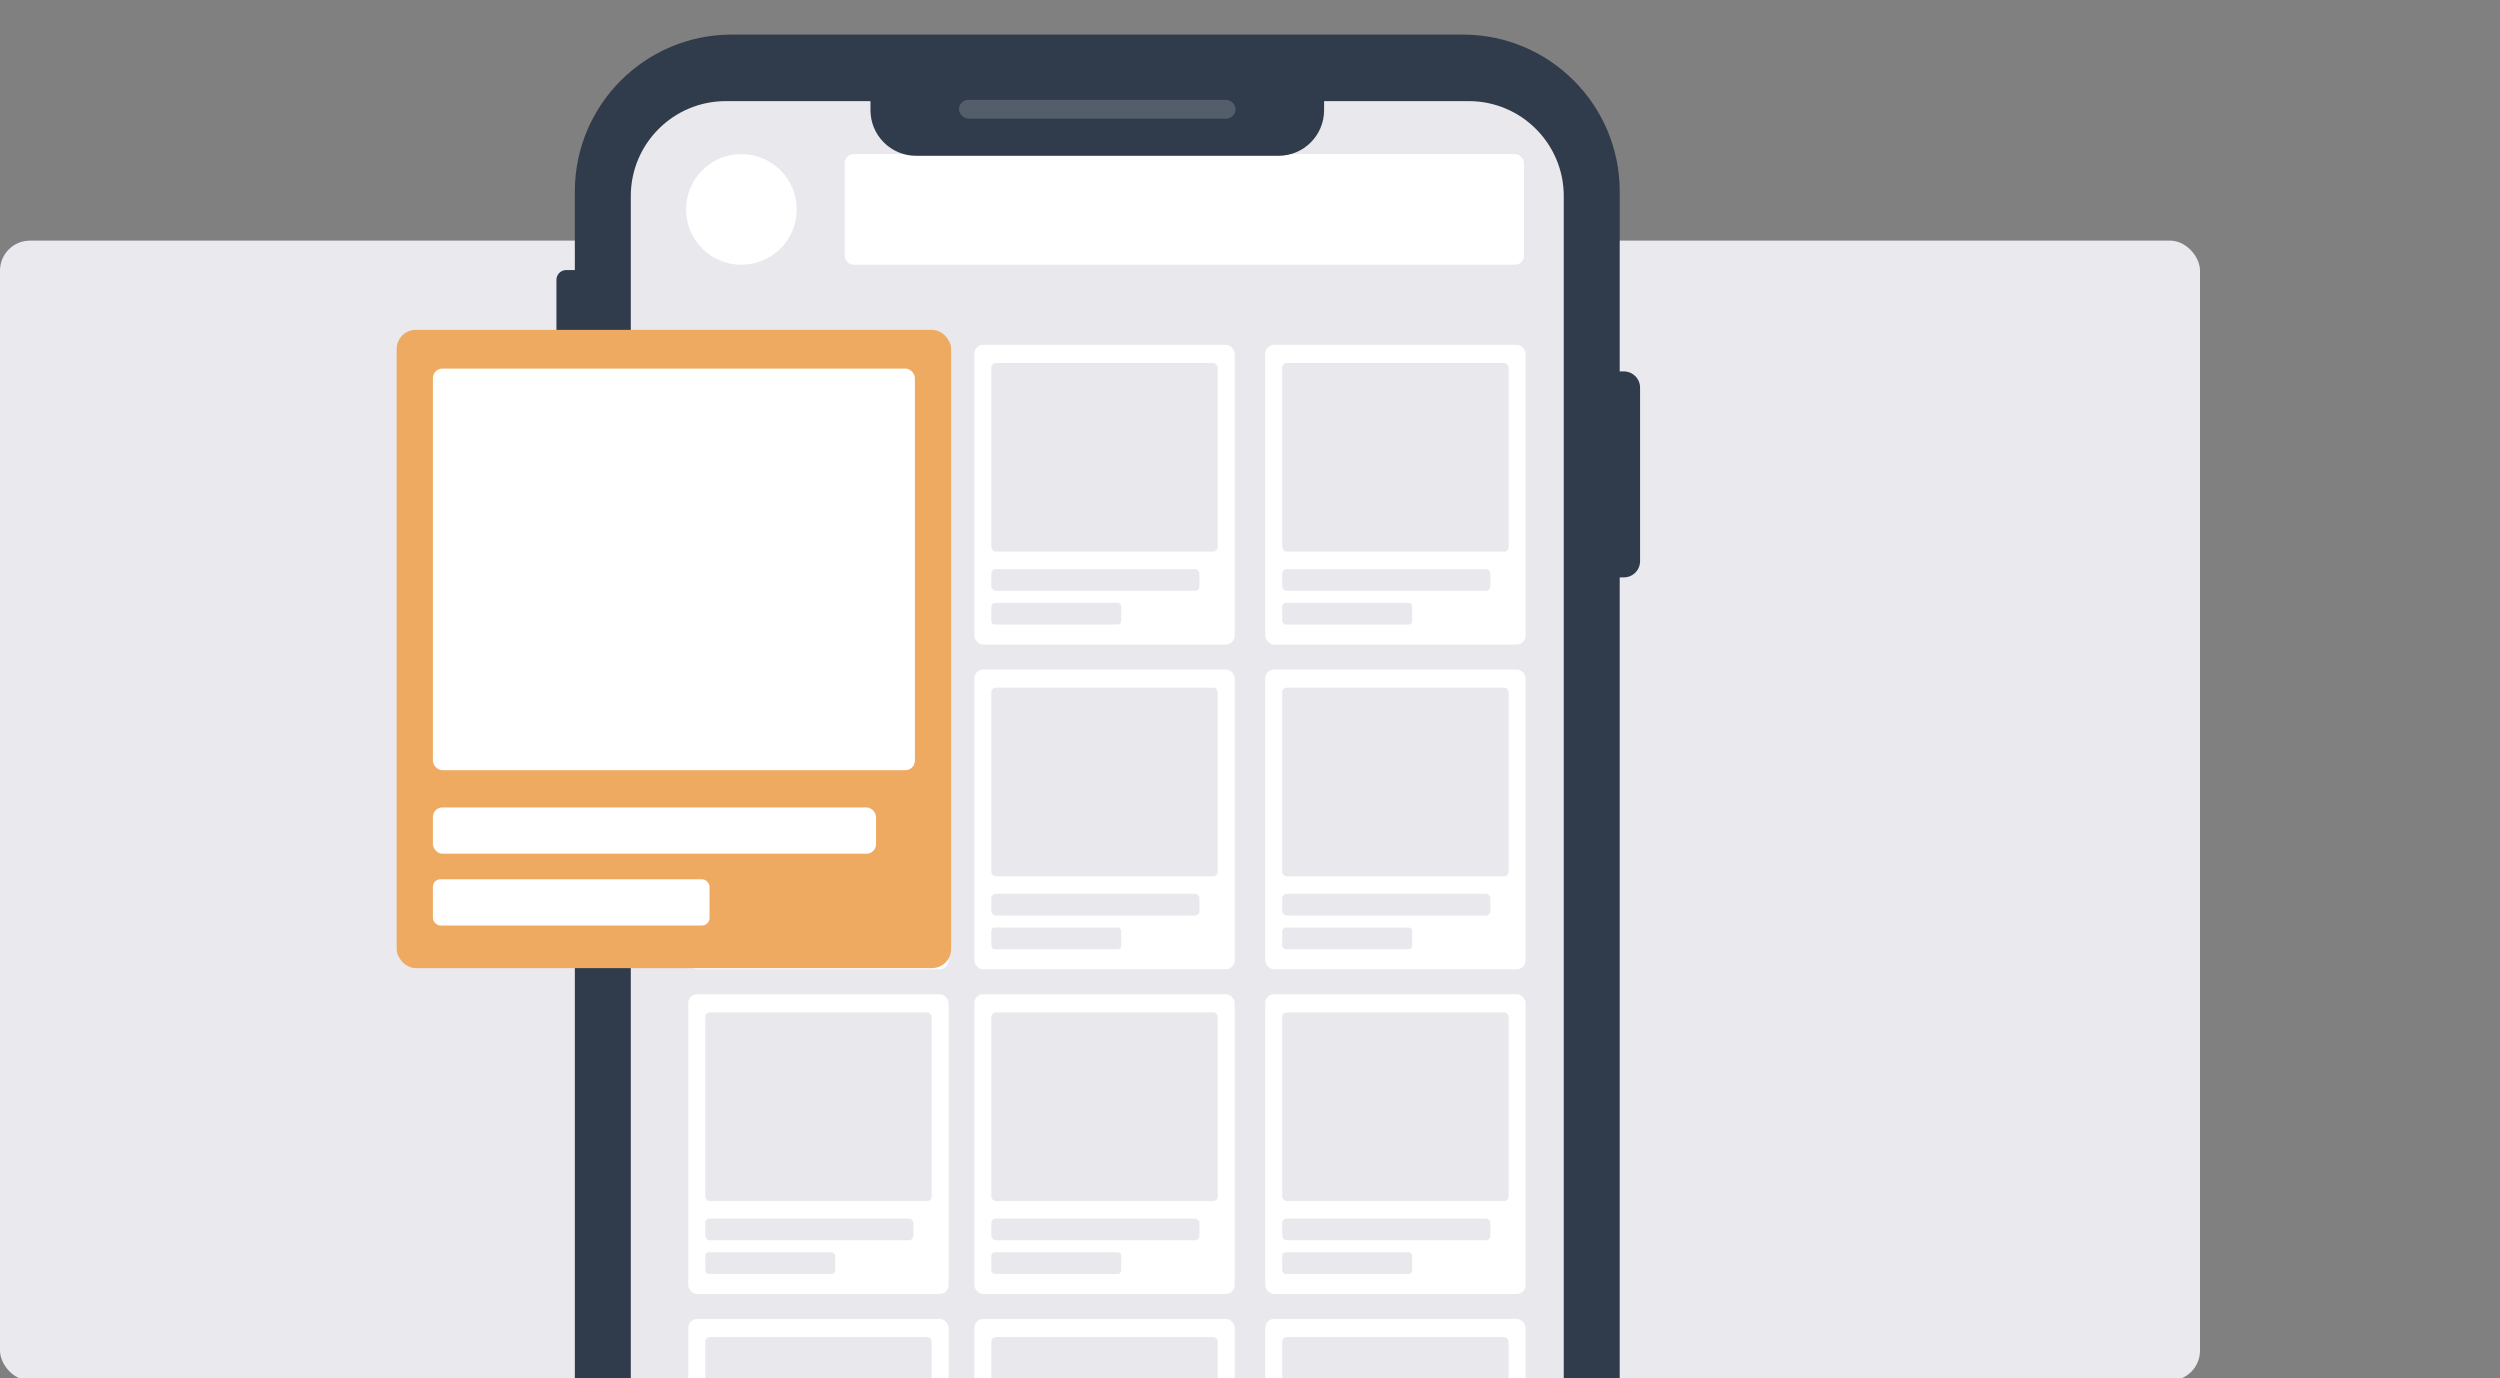
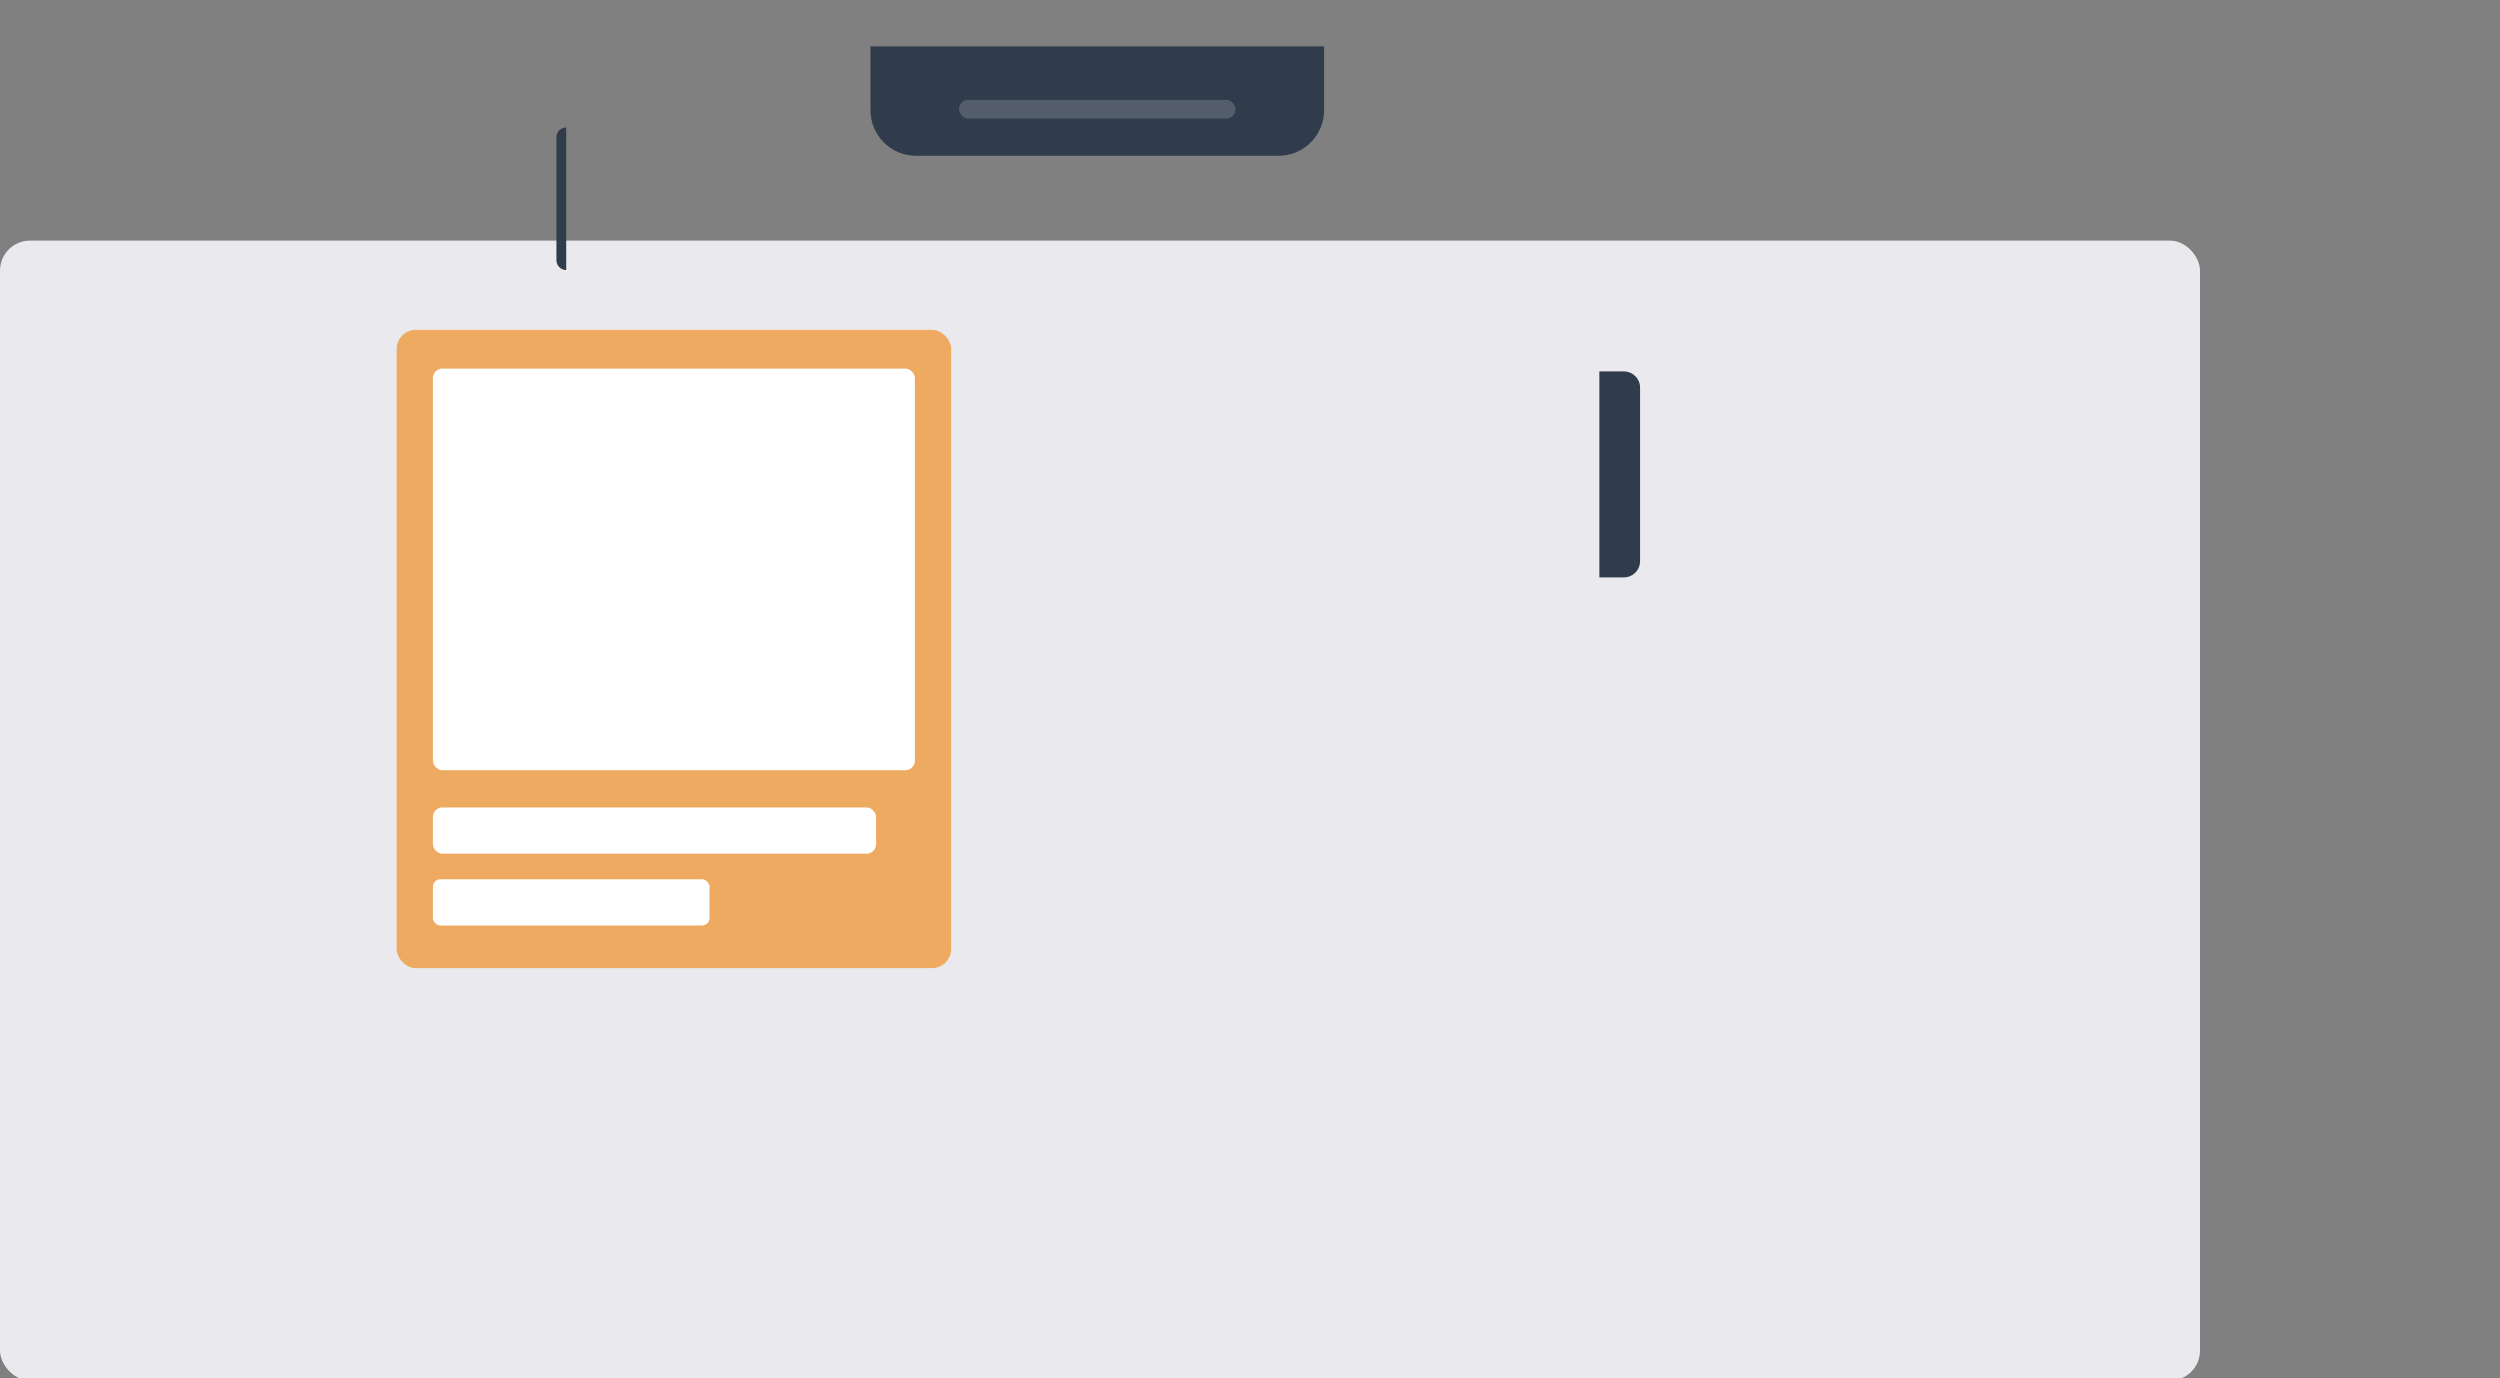
<svg xmlns="http://www.w3.org/2000/svg" id="Layer_1" viewBox="0 0 250 137.8">
  <rect x="0" y="0" width="250" height="137.8" fill="#808080" stroke="none" />
  <defs>
    <clipPath id="clippath">
-       <path d="M73.165,3.459h73.126c8.654,0,15.68,7.026,15.68,15.68v118.66H57.484V19.14c0-8.654,7.026-15.68,15.68-15.68Z" style="fill:none;" />
-     </clipPath>
+       </clipPath>
  </defs>
  <rect y="24.061" width="220" height="114" rx="3" ry="3" style="fill:#eae9ee;" />
  <g>
    <g style="clip-path:url(#clippath);">
-       <path d="M61.212,3.459h97.032c2.057,0,3.728,1.67,3.728,3.728V137.8H57.484V7.187c0-2.057,1.67-3.728,3.728-3.728Z" style="fill:#303c4b;" />
-       <path d="M72.578,10.112h74.301c5.242,0,9.497,4.256,9.497,9.497v118.191H63.08V19.609c0-5.242,4.256-9.497,9.497-9.497Z" style="fill:#e9e8ed;" />
      <rect x="84.469" y="15.408" width="67.925" height="11.066" rx=".896" ry=".896" style="fill:#fff;" />
      <circle cx="74.138" cy="20.941" r="5.533" style="fill:#fff;" />
      <g>
        <rect x="68.825" y="34.48" width="26.042" height="29.977" rx=".896" ry=".896" style="fill:#fff;" />
        <rect x="70.527" y="36.298" width="22.638" height="18.865" rx=".448" ry=".448" style="fill:#e9e8ed;" />
        <rect x="70.527" y="56.911" width="20.814" height="2.172" rx=".448" ry=".448" style="fill:#e9e8ed;" />
        <rect x="70.527" y="60.284" width="12.992" height="2.172" rx=".354" ry=".354" style="fill:#e9e8ed;" />
      </g>
      <g>
        <rect x="97.431" y="34.48" width="26.042" height="29.977" rx=".896" ry=".896" style="fill:#fff;" />
        <rect x="99.133" y="36.298" width="22.638" height="18.865" rx=".448" ry=".448" style="fill:#e9e8ed;" />
        <rect x="99.133" y="56.911" width="20.814" height="2.172" rx=".448" ry=".448" style="fill:#e9e8ed;" />
-         <rect x="99.133" y="60.284" width="12.992" height="2.172" rx=".354" ry=".354" style="fill:#e9e8ed;" />
      </g>
      <g>
        <rect x="126.522" y="34.48" width="26.042" height="29.977" rx=".896" ry=".896" style="fill:#fff;" />
        <rect x="128.224" y="36.298" width="22.638" height="18.865" rx=".448" ry=".448" style="fill:#e9e8ed;" />
        <rect x="128.224" y="56.911" width="20.814" height="2.172" rx=".448" ry=".448" style="fill:#e9e8ed;" />
        <rect x="128.224" y="60.284" width="12.992" height="2.172" rx=".354" ry=".354" style="fill:#e9e8ed;" />
      </g>
      <g>
        <rect x="68.825" y="66.95" width="26.042" height="29.977" rx=".896" ry=".896" style="fill:#fff;" />
        <rect x="70.527" y="68.768" width="22.638" height="18.865" rx=".448" ry=".448" style="fill:#e9e8ed;" />
        <rect x="70.527" y="89.381" width="20.814" height="2.172" rx=".448" ry=".448" style="fill:#e9e8ed;" />
        <rect x="70.527" y="92.754" width="12.992" height="2.172" rx=".354" ry=".354" style="fill:#e9e8ed;" />
      </g>
      <g>
        <rect x="97.431" y="66.95" width="26.042" height="29.977" rx=".896" ry=".896" style="fill:#fff;" />
        <rect x="99.133" y="68.768" width="22.638" height="18.865" rx=".448" ry=".448" style="fill:#e9e8ed;" />
        <rect x="99.133" y="89.381" width="20.814" height="2.172" rx=".448" ry=".448" style="fill:#e9e8ed;" />
        <rect x="99.133" y="92.754" width="12.992" height="2.172" rx=".354" ry=".354" style="fill:#e9e8ed;" />
      </g>
      <g>
        <rect x="126.522" y="66.95" width="26.042" height="29.977" rx=".896" ry=".896" style="fill:#fff;" />
        <rect x="128.224" y="68.768" width="22.638" height="18.865" rx=".448" ry=".448" style="fill:#e9e8ed;" />
        <rect x="128.224" y="89.381" width="20.814" height="2.172" rx=".448" ry=".448" style="fill:#e9e8ed;" />
        <rect x="128.224" y="92.754" width="12.992" height="2.172" rx=".354" ry=".354" style="fill:#e9e8ed;" />
      </g>
      <g>
        <rect x="68.825" y="99.42" width="26.042" height="29.977" rx=".896" ry=".896" style="fill:#fff;" />
-         <rect x="70.527" y="101.239" width="22.638" height="18.865" rx=".448" ry=".448" style="fill:#e9e8ed;" />
        <rect x="70.527" y="121.852" width="20.814" height="2.172" rx=".448" ry=".448" style="fill:#e9e8ed;" />
        <rect x="70.527" y="125.224" width="12.992" height="2.172" rx=".354" ry=".354" style="fill:#e9e8ed;" />
      </g>
      <g>
        <rect x="97.431" y="99.42" width="26.042" height="29.977" rx=".896" ry=".896" style="fill:#fff;" />
        <rect x="99.133" y="101.239" width="22.638" height="18.865" rx=".448" ry=".448" style="fill:#e9e8ed;" />
        <rect x="99.133" y="121.852" width="20.814" height="2.172" rx=".448" ry=".448" style="fill:#e9e8ed;" />
        <rect x="99.133" y="125.224" width="12.992" height="2.172" rx=".354" ry=".354" style="fill:#e9e8ed;" />
      </g>
      <g>
        <rect x="126.522" y="99.42" width="26.042" height="29.977" rx=".896" ry=".896" style="fill:#fff;" />
        <rect x="128.224" y="101.239" width="22.638" height="18.865" rx=".448" ry=".448" style="fill:#e9e8ed;" />
        <rect x="128.224" y="121.852" width="20.814" height="2.172" rx=".448" ry=".448" style="fill:#e9e8ed;" />
        <rect x="128.224" y="125.224" width="12.992" height="2.172" rx=".354" ry=".354" style="fill:#e9e8ed;" />
      </g>
      <g>
        <rect x="68.825" y="131.891" width="26.042" height="29.977" rx=".896" ry=".896" style="fill:#fff;" />
        <rect x="70.527" y="133.709" width="22.638" height="18.865" rx=".448" ry=".448" style="fill:#e9e8ed;" />
      </g>
      <g>
        <rect x="97.431" y="131.891" width="26.042" height="29.977" rx=".896" ry=".896" style="fill:#fff;" />
        <rect x="99.133" y="133.709" width="22.638" height="18.865" rx=".448" ry=".448" style="fill:#e9e8ed;" />
      </g>
      <g>
        <rect x="126.522" y="131.891" width="26.042" height="29.977" rx=".896" ry=".896" style="fill:#fff;" />
        <rect x="128.224" y="133.709" width="22.638" height="18.865" rx=".448" ry=".448" style="fill:#e9e8ed;" />
      </g>
    </g>
    <path d="M87.047,4.643h45.362v6.379c0,2.516-2.042,4.558-4.558,4.558h-36.245c-2.516,0-4.558-2.042-4.558-4.558V4.643h0Z" style="fill:#303c4b;" />
    <rect x="95.9" y="9.986" width="27.656" height="1.874" rx=".937" ry=".937" style="fill:#e9e8ed; opacity:.2;" />
-     <path d="M56.62,27.004h3.094v14.257h-3.094c-.539,0-.977-.438-.977-.977v-12.302c0-.539,.438-.977,.977-.977Z" style="fill:#303c4b;" />
+     <path d="M56.62,27.004h3.094h-3.094c-.539,0-.977-.438-.977-.977v-12.302c0-.539,.438-.977,.977-.977Z" style="fill:#303c4b;" />
    <path d="M56.62,43.48h3.094v14.257h-3.094c-.539,0-.977-.438-.977-.977v-12.302c0-.539,.438-.977,.977-.977Z" style="fill:#303c4b;" />
    <path d="M159.936,37.142h2.45c.894,0,1.621,.726,1.621,1.621v17.354c0,.894-.726,1.621-1.621,1.621h-2.45v-20.595h0Z" style="fill:#303c4b;" />
  </g>
  <g>
    <rect x="39.668" y="32.985" width="55.445" height="63.825" rx="1.907" ry="1.907" style="fill:#efaa61;" />
    <rect x="43.291" y="36.857" width="48.198" height="40.165" rx=".953" ry=".953" style="fill:#fff;" />
    <rect x="43.291" y="80.744" width="44.314" height="4.625" rx=".953" ry=".953" style="fill:#fff;" />
    <rect x="43.291" y="87.925" width="27.662" height="4.625" rx=".753" ry=".753" style="fill:#fff;" />
  </g>
</svg>